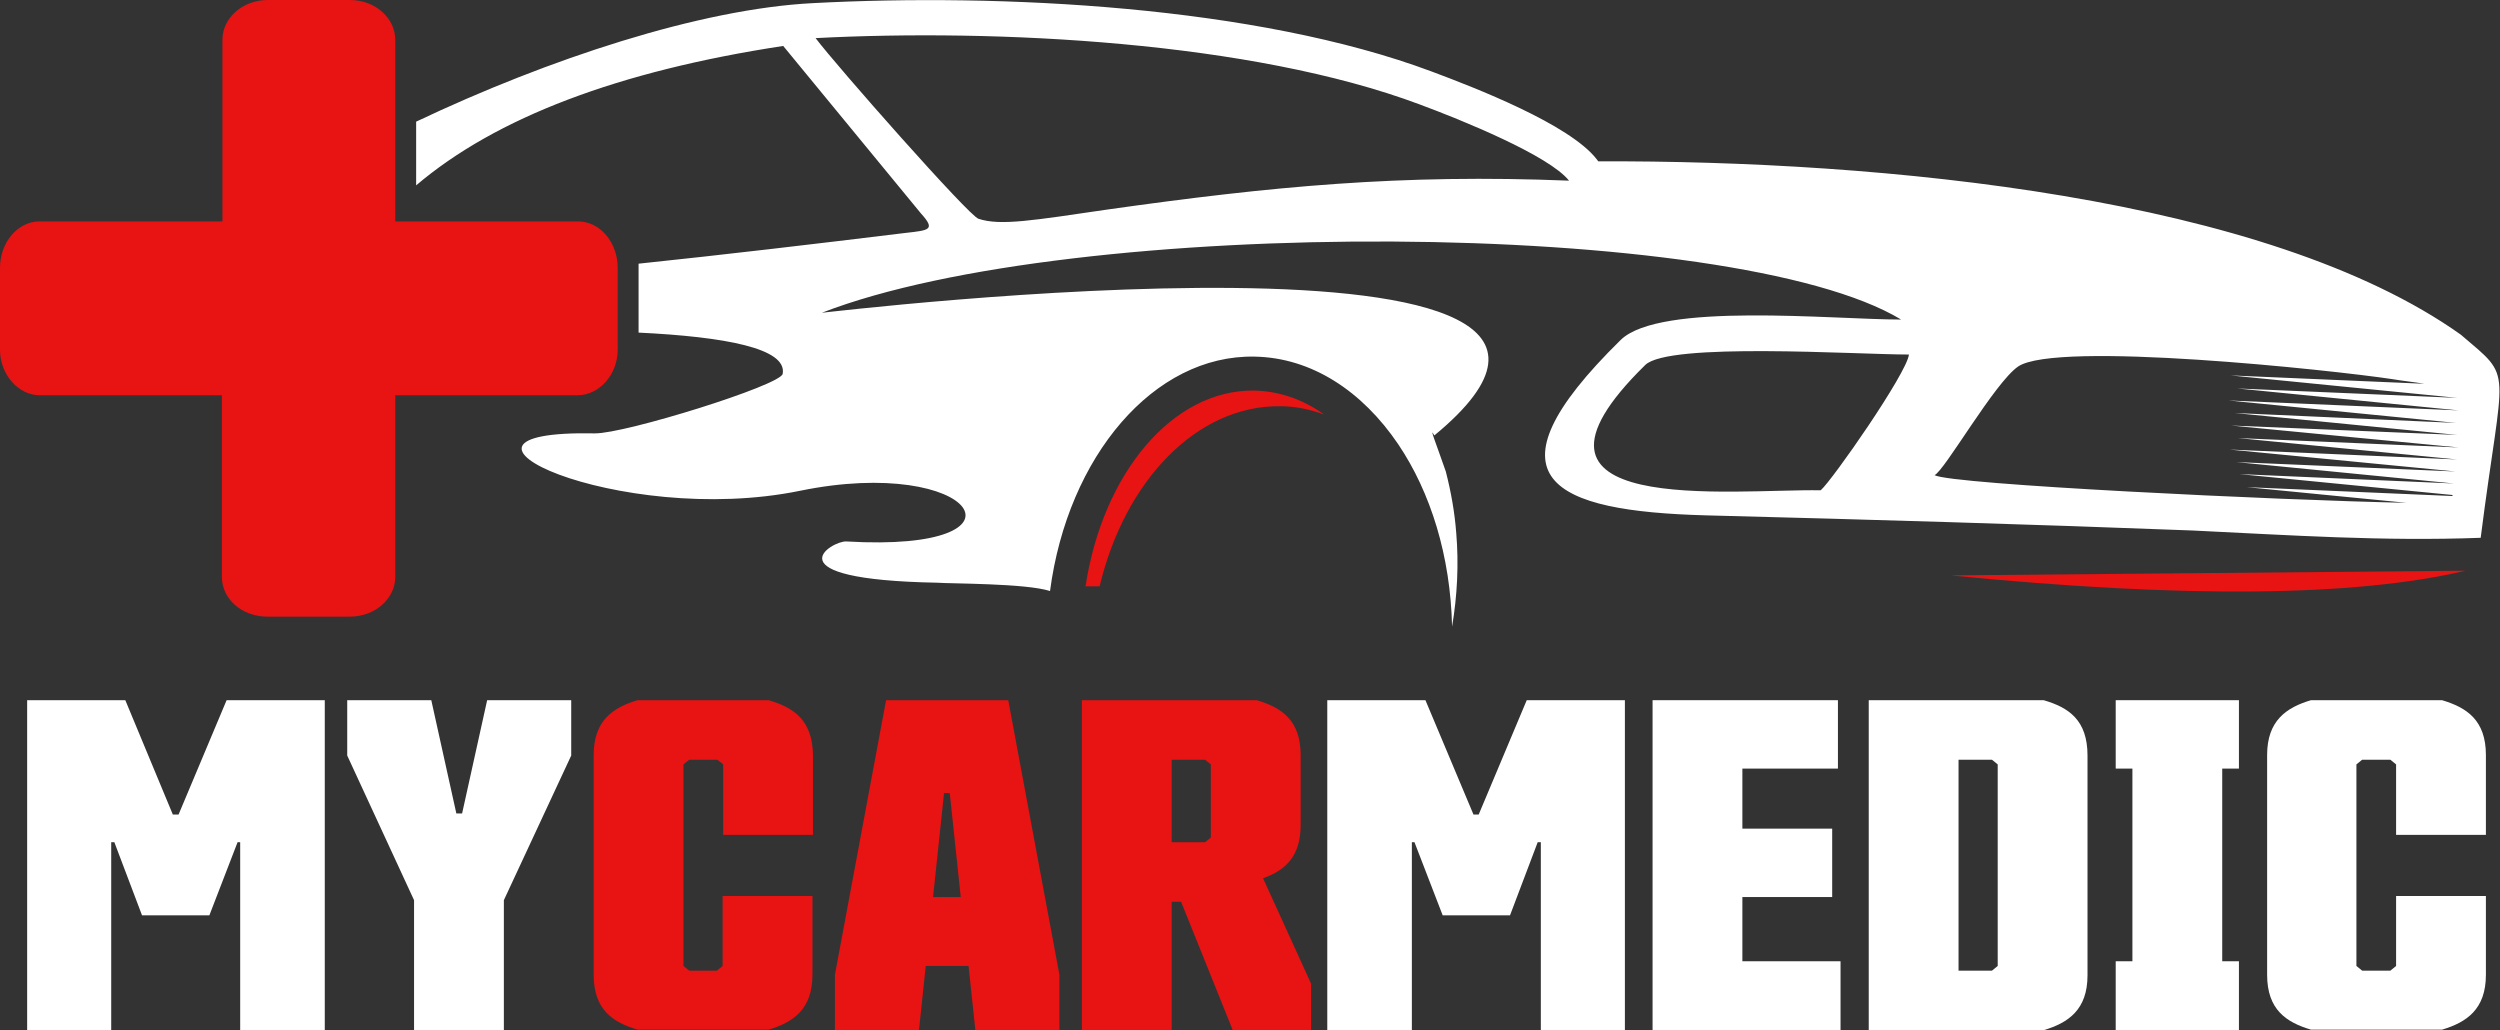
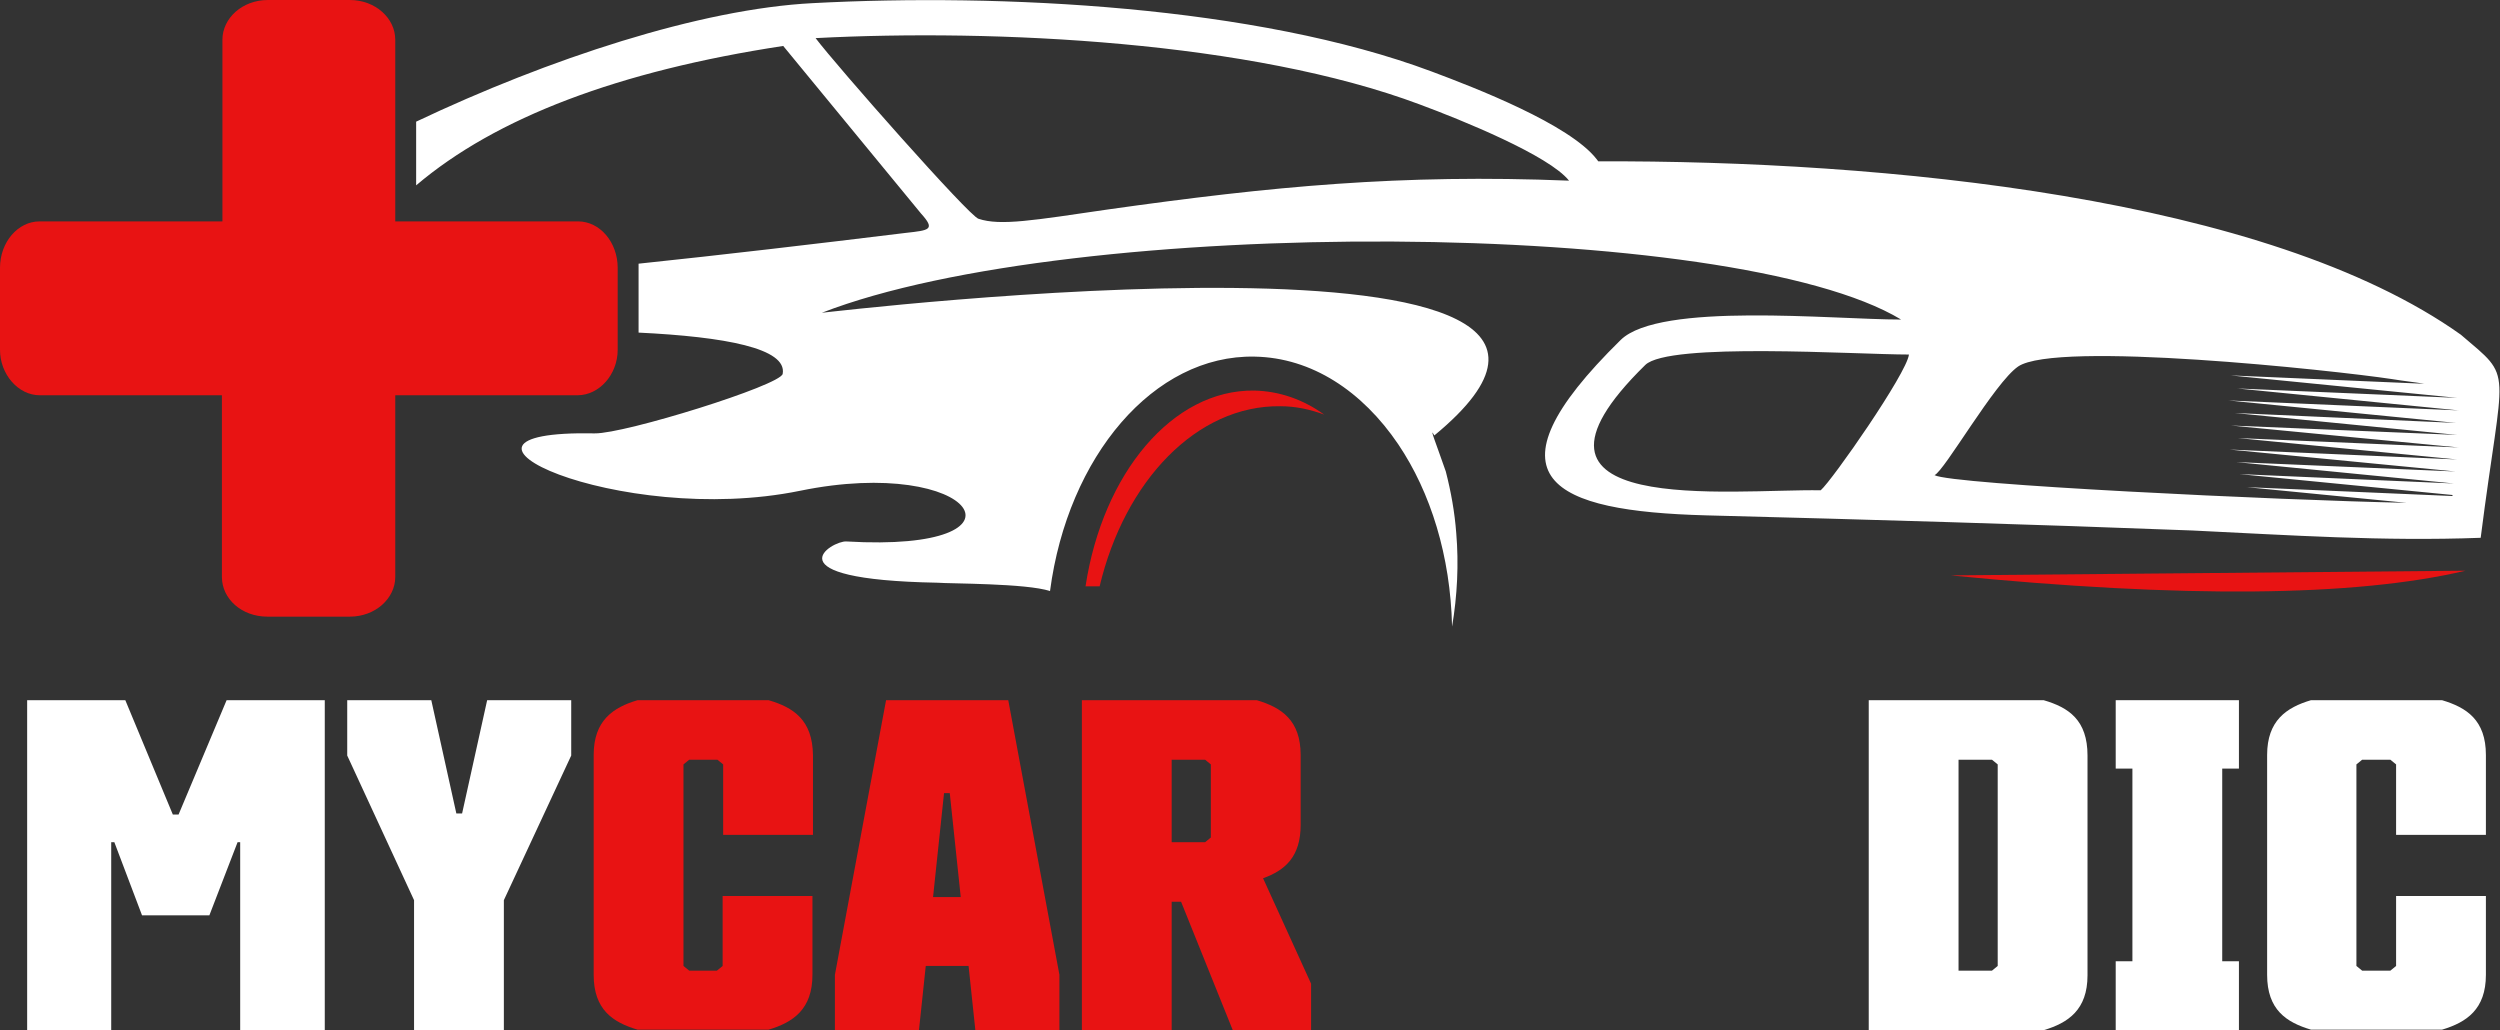
<svg xmlns="http://www.w3.org/2000/svg" version="1.1" id="Warstwa_1" x="0px" y="0px" viewBox="0 0 478.8 197.3" style="enable-background:new 0 0 478.8 197.3;" xml:space="preserve">
  <rect x="0" y="0" width="478.8" height="197.3" fill="#333333" stroke="none" />
  <style type="text/css">
	.st0{fill:none;}
	.st1{fill:#FFFFFF;}
	.st2{fill:#E81313;}
</style>
  <g>
    <g>
      <g>
        <path class="st0" d="M187.4,42c4.2,1.4,10.5,0.3,24.9-1.8c31.2-4.4,56-6.8,88.2-5.5c-3.8-4.9-20.5-11.6-28.6-14.6     C239.6,7.9,190.6,5.5,156.2,7.3C160.2,12.6,185.6,41.4,187.4,42z" />
        <path class="st0" d="M315.2,69.9c-30,29.4,16.7,23.7,33.6,24c2.2-1.9,16.5-22.4,17-26C355.4,67.9,319.6,65.5,315.2,69.9z" />
        <path class="st0" d="M430.1,93.4l39.4,1.7v-0.2l-40.8-4l41.1,1.8l-41.7-4.1l42,1.8l0,0L427,86.1l43.7,1.9l0,0l-42-4.1l42.3,1.8     l-43.6-4.2l43.3,1.8L428,79.1l42.3,1.8l-43.6-4.3l44.1,1.9l-42.4-4.2l42.1,1.8l-43.4-4.3l37.1,1.6c-1.7-0.3-3.8-0.5-6.2-0.9     c-11.3-1.7-64.2-7.4-71.6-2.4c-4.5,3.1-14.1,20-16.1,20.9c3.1,1.8,65.9,4.7,90.4,5.3L430.1,93.4z" />
        <polygon class="st0" points="180.9,151.9 178.7,171.8 184.1,171.8 181.9,151.9    " />
        <path class="st0" d="M110.7,46.4h-39v-2.9c-3.3,4-6.1,8.3-8.2,12.9c15.7-1.4,32.7-3,50.8-5v-0.2     C114.3,48.7,112.6,46.4,110.7,46.4z" />
        <path class="st0" d="M71.7,27.2V7.6c0-2-2.1-3.6-4.7-3.6H51.3c-2.6,0-4.7,1.6-4.7,3.6v30.8c2.1-0.4,4.4-0.7,6.8-1     C59,34,65.2,30.5,71.7,27.2z" />
        <path class="st0" d="M110.7,38.4c6.2,0,11.3,5.4,11.7,12.3c16.1-1.8,33.2-3.8,51.2-5.9c4.4-0.5,5.7-0.6,2.9-3.7L150,8.8     c-31.5,4.8-54.9,13.7-70.3,26.7v2.9H110.7z" />
        <polygon class="st0" points="224.4,145.5 224.4,161.3 230.8,161.3 231.9,160.4 231.9,146.4 230.8,145.5    " />
        <path class="st0" d="M41.1,64.1c35-8.3,9.5-19.3,1.3-7.9c-3.1,4.4-22.2-2.6-17-9.7H7.6c-1.9,0-3.6,2.3-3.6,4.9V67     c0,2.5,1.7,4.7,3.6,4.7h39v38.8c0,2,2.1,3.6,4.7,3.6H67c2.6,0,4.7-1.6,4.7-3.6V71.7h39c1.9,0,3.6-2.2,3.6-4.7v-3.4     C78.2,62.8,29.4,66.9,41.1,64.1z" />
        <polygon class="st0" points="375.1,145.5 375.1,185.9 381.5,185.9 382.6,185 382.6,146.4 381.5,145.5    " />
        <path class="st1" d="M71.7,43.5V27.2C65.2,30.5,59,34,53.4,37.5c-2.5,0.3-4.7,0.6-6.8,1v8H25.4c-5.2,7.1,13.9,14.1,17,9.7     c8.2-11.3,33.7-0.3-1.3,7.9c-11.7,2.8,37.2-1.4,73.2-0.6v-12c-18.1,1.9-35.1,3.6-50.8,5C65.6,51.9,68.3,47.5,71.7,43.5z" />
        <path class="st1" d="M201.1,113.2c3.4-25.8,19.9-45.3,39.2-44.9c10.9,0.2,20.6,6.6,27.5,16.8c6.2,9.2,10,21.4,10.3,34.9     c1-5.9,1.3-12,0.8-17.9c-0.3-4-1-7.9-2-11.8c-1.8-5.2-3.3-8.9-2.2-6.9c53.4-44-116.8-23.5-117.3-23.5     c48.2-18.7,174.6-18.1,206.7,1.3c-13.2,0-46.2-3.4-53.7,3.9c-27.2,26.7-12.9,32.8,16.3,33.6c31.2,0.8,62,1.7,93.2,2.9     c18.8,0.9,36.4,2.1,55.2,1.4c4.3-33.8,6.5-30.1-3.8-38.9c-37.1-26.4-110.7-33.4-165.2-33.2l-0.3-0.4     c-5.2-6.7-23.3-13.7-31.6-16.8c-33.7-12.6-82.6-15-118.5-13.1c-21.6,1.1-50.7,10.7-76,22.7v12.2C95,22.5,118.5,13.6,150,8.8     l26.4,32.1c2.8,3.1,1.6,3.2-2.9,3.7c-18,2.2-35,4.2-51.2,5.9c0,0.2,0,0.5,0,0.7v12.5c16.5,0.8,28.5,3,27.6,7.9     c-0.4,2.2-30.3,11.5-36,11.4c-35.9-0.7,4.6,18.1,39.3,11c33.6-6.9,46.4,11.9,8.9,9.7c-2.7-0.2-15.3,7.3,17.4,7.9     C181.9,111.8,196.6,111.7,201.1,113.2z M386.5,70.2c7.3-5,60.3,0.7,71.6,2.4c2.4,0.4,4.5,0.6,6.2,0.9l-37.1-1.6l43.4,4.3     l-42.1-1.8l42.4,4.2l-44.1-1.9l43.6,4.3L428,79.1l42.6,4.2l-43.3-1.8l43.6,4.2l-42.3-1.8l42,4.1l0,0L427,86.1l43.3,4.2l0,0     l-42-1.8l41.7,4.1l-41.1-1.8l40.8,4V95l-39.4-1.7l30.6,3c-24.5-0.5-87.3-3.5-90.4-5.3C372.4,90.2,382,73.3,386.5,70.2z      M348.7,93.9c-16.9-0.3-63.6,5.4-33.6-24c4.5-4.4,40.3-2,50.5-2C365.2,71.5,350.9,92,348.7,93.9z M156.2,7.3     c34.4-1.8,83.4,0.6,115.7,12.7c8.1,3,24.8,9.8,28.6,14.6c-32.2-1.3-57,1.1-88.2,5.5c-14.4,2.1-20.7,3.2-24.9,1.8     C185.6,41.4,160.2,12.6,156.2,7.3z" />
        <path class="st2" d="M207.9,112.3h2.7c4.8-20.2,18.6-34.7,34.6-34.5c2.9,0,5.7,0.6,8.4,1.6c-4-2.9-8.6-4.5-13.4-4.6     C224.6,74.6,211.2,90.6,207.9,112.3z" />
        <path class="st2" d="M472.2,109.3l-98.6,0.9C418.1,114.6,451,114.3,472.2,109.3z" />
        <polygon class="st1" points="34.2,156 33.1,156 24,134.1 5.2,134.1 5.2,197.3 21.3,197.3 21.3,161.3 21.9,161.3 27.2,175.3      40.1,175.3 45.5,161.3 46,161.3 46,197.3 62.2,197.3 62.2,134.1 43.4,134.1    " />
        <polygon class="st1" points="88.5,155.8 87.4,155.8 82.6,134.1 66.5,134.1 66.5,144.7 79.3,172.4 79.3,197.3 96.5,197.3      96.5,172.4 109.4,144.7 109.4,134.1 93.3,134.1    " />
        <path class="st2" d="M147.2,134.1h-25.1c-4.7,1.4-8.4,3.9-8.4,10.5v42.1c0,6.7,3.7,9.1,8.4,10.5h25.1c4.7-1.4,8.4-3.9,8.4-10.5     v-15.1h-17.2V185l-1.1,0.9H132l-1.1-0.9v-38.6l1.1-0.9h5.4l1.1,0.9v13.5h17.2v-15.3C155.6,137.9,152,135.5,147.2,134.1z" />
        <path class="st2" d="M169.7,134.1l-9.8,52.6v10.6H176l1.3-12.3h8.2l1.3,12.3h16.1v-10.6l-9.8-52.6H169.7z M178.7,171.8l2.1-19.9     h1.1l2.1,19.9H178.7z" />
        <path class="st2" d="M249.1,158v-13.4c0-6.7-3.7-9.1-8.4-10.5h-33.5v63.2h17.2v-24.6h1.8l9.9,24.6h15v-8.9l-9.2-20.2     C246.1,166.7,249.1,164.1,249.1,158z M231.9,160.4l-1.1,0.9h-6.4v-15.8h6.4l1.1,0.9V160.4z" />
-         <polygon class="st1" points="283.2,156 282.2,156 273,134.1 254.2,134.1 254.2,197.3 270.4,197.3 270.4,161.3 270.9,161.3      276.3,175.3 289.2,175.3 294.5,161.3 295.1,161.3 295.1,197.3 311.2,197.3 311.2,134.1 292.4,134.1    " />
-         <polygon class="st1" points="333.7,171.8 350.9,171.8 350.9,158.7 333.7,158.7 333.7,147.2 352,147.2 352,134.1 316.5,134.1      316.5,197.3 352.5,197.3 352.5,184.1 333.7,184.1    " />
        <path class="st1" d="M391.4,134.1h-33.5v63.2h33.5c4.7-1.4,8.4-3.9,8.4-10.5v-42.1C399.8,137.9,396.2,135.5,391.4,134.1z      M382.6,185l-1.1,0.9h-6.4v-40.4h6.4l1.1,0.9V185z" />
        <polygon class="st1" points="405.2,147.2 408.4,147.2 408.4,184.1 405.2,184.1 405.2,197.3 428.8,197.3 428.8,184.1 425.6,184.1      425.6,147.2 428.8,147.2 428.8,134.1 405.2,134.1    " />
        <path class="st1" d="M467.7,134.1h-25.1c-4.7,1.4-8.4,3.9-8.4,10.5v42.1c0,6.7,3.7,9.1,8.4,10.5h25.1c4.7-1.4,8.4-3.9,8.4-10.5     v-15.1h-17.2V185l-1.1,0.9h-5.4l-1.1-0.9v-38.6l1.1-0.9h5.4l1.1,0.9v13.5h17.2v-15.3C476.1,137.9,472.4,135.5,467.7,134.1z" />
        <path class="st2" d="M110.7,42.4h-35V7.6C75.7,3.5,71.9,0,67,0H51.3c-4.9,0-8.7,3.5-8.7,7.6v34.8h-35c-4.2,0-7.6,4-7.6,8.9V67     c0,4.7,3.5,8.7,7.6,8.7h34.9v34.8c0,4.2,3.8,7.6,8.7,7.6H67c4.9,0,8.7-3.5,8.7-7.6V75.7h34.9c4.2,0,7.7-4,7.7-8.7V51.3     C118.3,46.4,114.9,42.4,110.7,42.4z" />
      </g>
    </g>
  </g>
</svg>